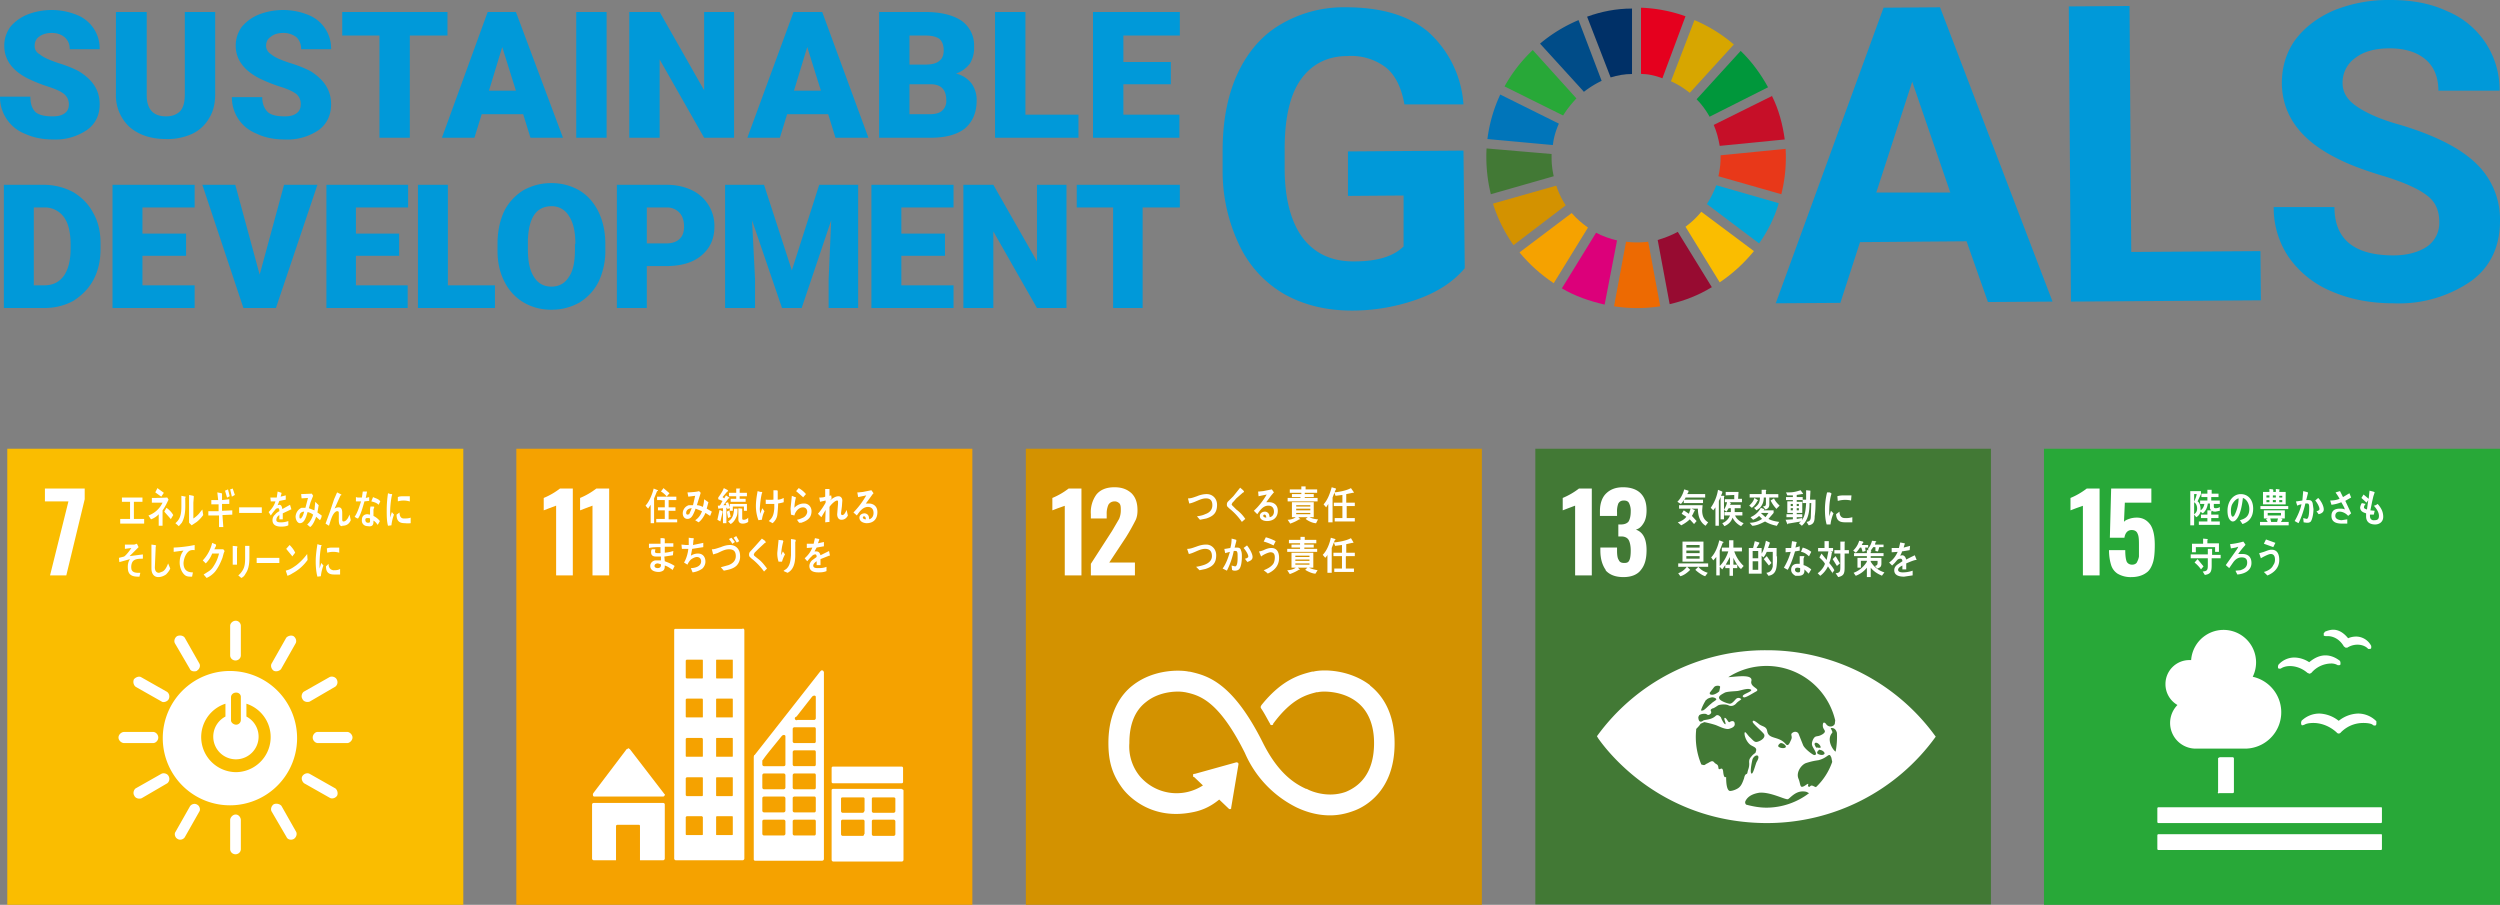
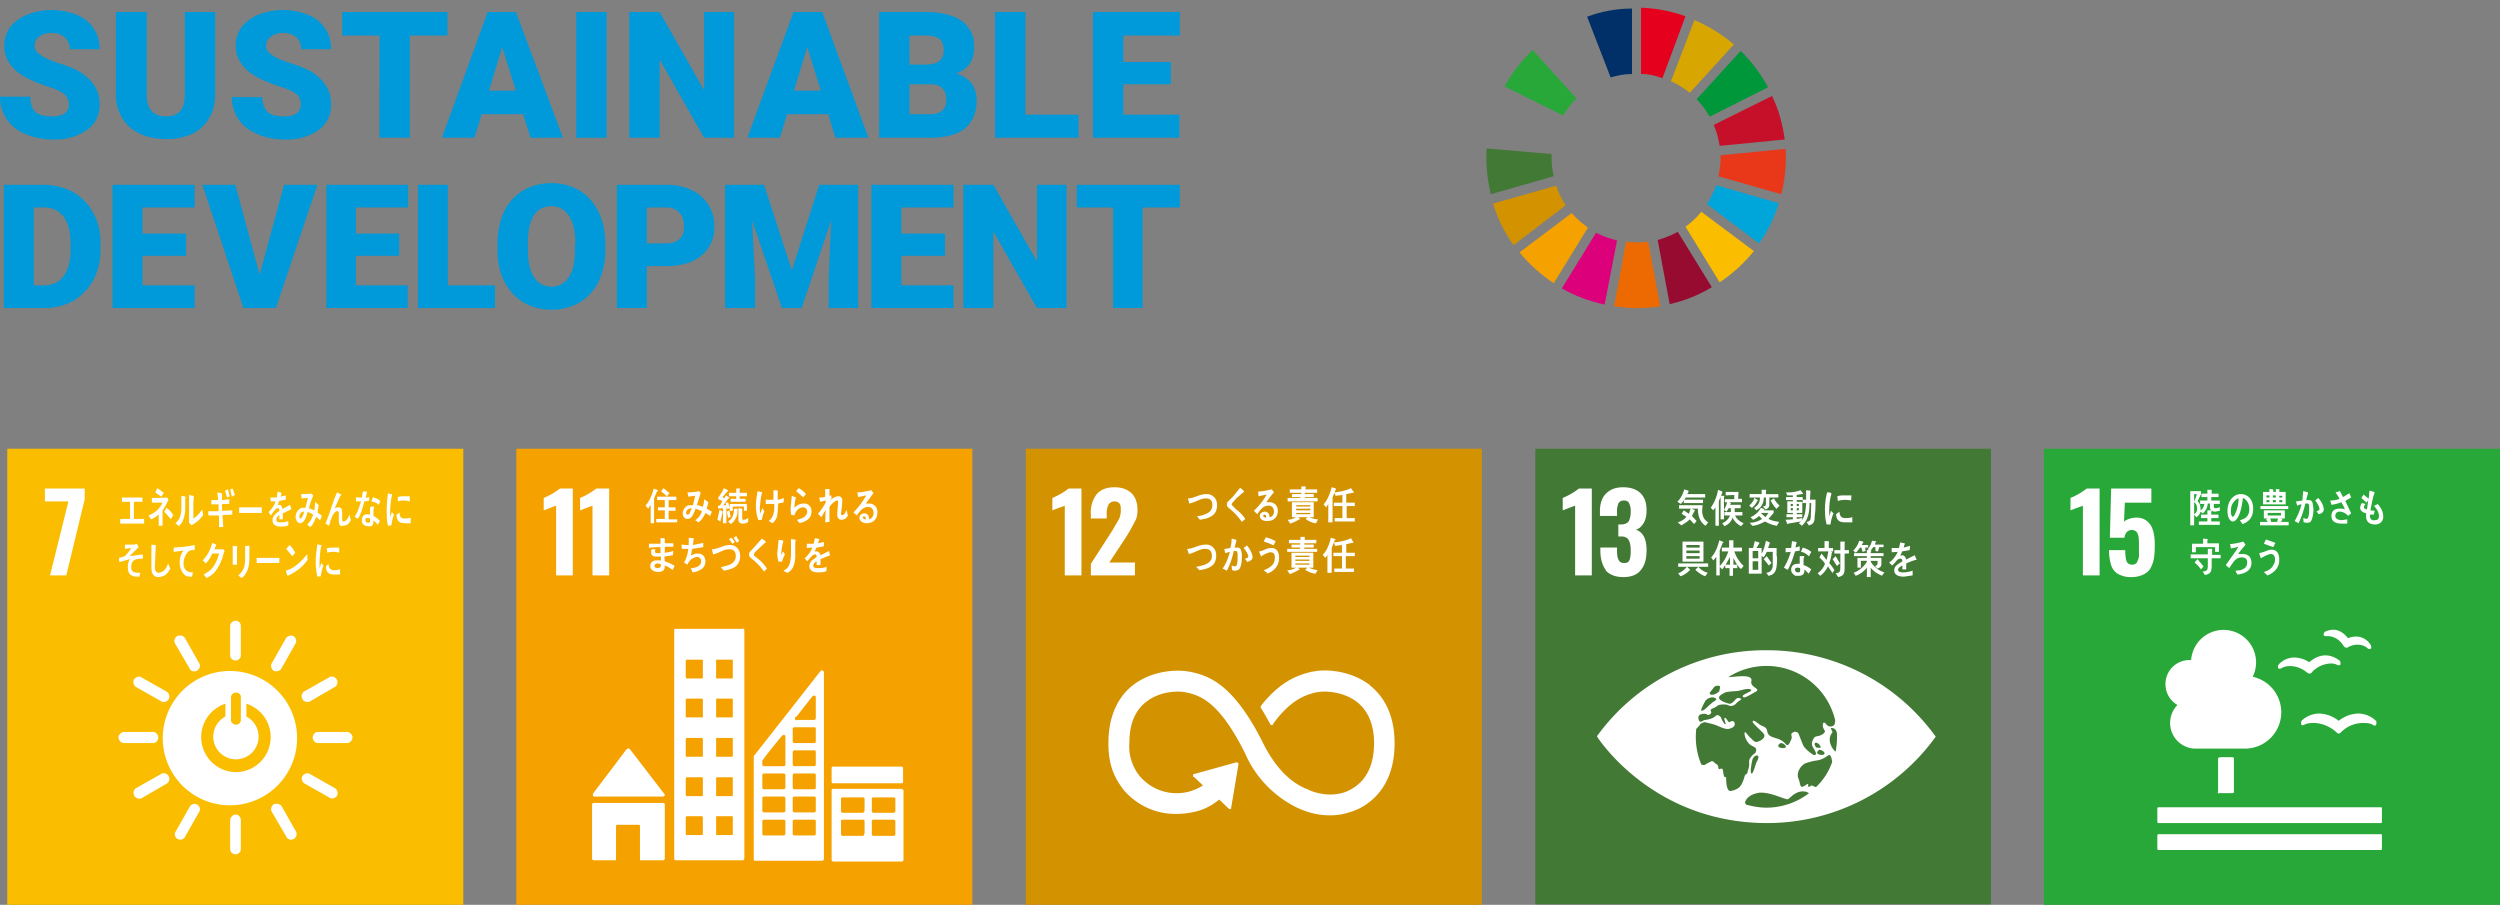
<svg xmlns="http://www.w3.org/2000/svg" viewBox="0 0 584.4 211.5">
  <rect x="0" y="0" width="584.4" height="211.5" fill="#808080" stroke="none" />
-   <path d="M342.4 62.7c-2.6 3.1-6.2 5.5-10.9 7.2a45.4 45.4 0 0 1-15.5 2.7c-6 0-11.2-1.3-15.7-3.8a26 26 0 0 1-10.5-11.3 40 40 0 0 1-4-17.5v-4.7c0-6.9 1.1-12.8 3.4-17.9 2.3-5 5.6-9 10-11.6a29 29 0 0 1 15.3-4.1c8.2 0 14.6 1.8 19.3 5.7a25 25 0 0 1 8.3 17h-13.8c-.7-3.9-2.1-6.8-4.3-8.6a13.4 13.4 0 0 0-9-2.7c-4.8 0-8.5 2-11 5.6-2.5 3.6-3.7 9-3.7 16.2v4.4c0 7.2 1.5 12.7 4.3 16.4 2.8 3.6 6.8 5.5 12.1 5.4 5.3 0 9.1-1.2 11.4-3.5V45.7l-13 .1V35.4l27-.2.3 27.5ZM459.8 56.4l-25 .2-4.6 14.2-15.1.1 25.2-69.1 13.2-.1 26.3 68.8-15.1.1-5-14.2ZM438.6 45h17.3L447 19.1 438.6 45ZM498.2 58.9l30.2-.2.1 11.5-44.4.3-.5-69 14.2-.1.4 57.5zM570.2 51.8c0-2.7-1-4.8-3-6.2-1.8-1.4-5.2-3-10.2-4.5-5-1.5-8.8-3-11.7-4.6-7.9-4.2-11.8-9.9-11.9-17 0-3.8 1-7.1 3-10 2.2-3 5.2-5.3 9-7A34 34 0 0 1 558.8 0c5 0 9.4.8 13.2 2.6a19.8 19.8 0 0 1 12.3 18.6H570c0-3.1-1-5.6-3-7.3-2-1.7-4.8-2.6-8.4-2.6-3.5 0-6.2.8-8.1 2.3a7 7 0 0 0-2.9 5.8c0 2.3 1.2 4.1 3.5 5.6 2.2 1.5 5.6 3 10 4.2 8 2.4 14 5.4 17.7 9a18 18 0 0 1 5.6 13.4c0 6-2.2 10.7-6.6 14a29.7 29.7 0 0 1-18.3 5.3c-5.3 0-10.1-.9-14.5-2.8a23 23 0 0 1-10-8 20.5 20.5 0 0 1-3.5-11.7h14.2c0 7.6 4.7 11.3 13.8 11.3 3.3 0 6-.8 7.9-2.1a6.7 6.7 0 0 0 2.8-5.8" style="fill:#0099d9" />
  <path d="M365.4 27c.9-1.5 2-2.8 3.1-4l-10.2-11.3a35.3 35.3 0 0 0-6.6 8.5l13.7 6.8Z" style="fill:#28a838" />
  <path d="M390.6 19c1.6.7 3 1.6 4.4 2.7l10.3-11.3a35.1 35.1 0 0 0-9.2-5.7L390.6 19Z" style="fill:#d7a600" />
  <path d="m414.3 22.4-13.7 6.8c.7 1.6 1.1 3.2 1.4 4.9l15.2-1.5c-.5-3.6-1.4-7-3-10.2" style="fill:#c60f28" />
  <path d="m399.6 27.3 13.7-6.9c-1.7-3.1-3.8-6-6.4-8.5l-10.3 11.3c1.2 1.2 2.2 2.6 3 4" style="fill:#00973b" />
  <path d="M362.7 37v-1l-15.2-1.3a36.7 36.7 0 0 0 1 10.7l14.7-4.2c-.3-1.3-.5-2.8-.5-4.2" style="fill:#427935" />
  <path d="M397.7 49.5A20 20 0 0 1 394 53l8 13c3-2 5.7-4.5 8-7.3l-12.3-9.2Z" style="fill:#fabd00" />
  <path d="M402.2 37c0 1.4-.2 2.8-.5 4.2l14.7 4.2a34.9 34.9 0 0 0 1-10.6l-15.2 1.5v.7" style="fill:#e83819" />
  <path d="M367.4 49.8 355.2 59c2.3 2.8 5 5.2 8 7.2l8-13c-1.4-1-2.7-2.1-3.8-3.4" style="fill:#f5a200" />
-   <path d="M363 33.9c.2-1.8.7-3.4 1.4-5l-13.7-6.8a34.8 34.8 0 0 0-3 10.4l15.2 1.4Z" style="fill:#0075ba" />
  <path d="m400.2 67.2-8-13c-1.5.8-3 1.4-4.7 1.9l2.8 15c3.5-.8 6.8-2.1 9.9-4" style="fill:#970b31" />
  <path d="M401.2 43.3c-.6 1.6-1.3 3-2.2 4.4l12.2 9.2c2-2.8 3.6-6 4.6-9.4l-14.6-4.2Z" style="fill:#00a6d9" />
  <path d="M385.3 56.5a20 20 0 0 1-5.2 0l-2.8 15.1a35.3 35.3 0 0 0 10.8 0l-2.8-15Z" style="fill:#ed6a02" />
  <path d="M383.7 17.3c1.7 0 3.3.4 4.9 1L394 3.8a34.8 34.8 0 0 0-10.4-2v15.4Z" style="fill:#e5001e" />
  <path d="M378 56.2c-1.7-.4-3.4-1-4.9-1.8l-8 13c3 1.8 6.5 3 10 3.8l2.9-15Z" style="fill:#dc007a" />
  <path d="M376.5 18.1c1.6-.5 3.3-.8 5-.8V2c-3.7 0-7.2.7-10.5 1.9l5.5 14.2Z" style="fill:#003067" />
  <path d="M366 48c-.9-1.4-1.7-3-2.2-4.6L349 47.6a35 35 0 0 0 4.8 9.7l12.2-9.3Z" style="fill:#d39200" />
-   <path d="M370.2 21.5c1.3-1 2.7-1.9 4.2-2.6L369 4.7a35 35 0 0 0-9 5.5l10.3 11.3Z" style="fill:#004c88" />
  <path d="M16.1 24.4c0-1-.4-1.8-1.1-2.4s-2-1.2-3.9-1.8a37 37 0 0 1-4.5-1.8C2.8 16.5 1 13.9 1 10.7c0-1.7.5-3.1 1.4-4.4 1-1.2 2.3-2.2 4-2.9a15.7 15.7 0 0 1 11.6.1 8.4 8.4 0 0 1 5.3 8h-7c0-1.2-.4-2.1-1.2-2.8-.7-.6-1.7-1-3-1-1.2 0-2.2.3-3 .9-.7.5-1 1.3-1 2.1s.3 1.5 1.2 2c.8.7 2.2 1.3 4.2 2 2 .6 3.7 1.3 5 2 3.2 2 4.8 4.4 4.8 7.7 0 2.5-1 4.6-3 6a13 13 0 0 1-7.9 2.2c-2.4 0-4.5-.4-6.5-1.3A9.2 9.2 0 0 1 0 22.6h7.1c0 1.7.4 2.8 1.2 3.6.8.7 2.2 1 4 1 1.2 0 2.1-.2 2.8-.7.7-.5 1-1.2 1-2.1M50.3 2.8V22c0 2.1-.4 4-1.4 5.6a9 9 0 0 1-4 3.7 14 14 0 0 1-6.1 1.2c-3.6 0-6.4-1-8.5-2.8a10 10 0 0 1-3.2-7.6V2.8h7.2v19.5c0 3.3 1.6 4.9 4.5 4.9 1.4 0 2.5-.4 3.3-1.2.8-.9 1.1-2.2 1.1-4V2.8h7.1ZM70.3 24.4a3 3 0 0 0-1-2.4c-.8-.6-2-1.2-4-1.8a37 37 0 0 1-4.5-1.8c-3.8-1.9-5.7-4.5-5.7-7.7 0-1.7.5-3.1 1.4-4.4 1-1.2 2.3-2.2 4-2.9a15.7 15.7 0 0 1 11.6.1 8.4 8.4 0 0 1 5.3 8h-7c0-1.2-.4-2.1-1.1-2.8-.8-.6-1.8-1-3-1-1.3 0-2.3.3-3 .9-.8.5-1.1 1.3-1.1 2.1s.4 1.5 1.2 2c.8.7 2.2 1.3 4.3 2 2 .6 3.7 1.3 5 2 3.1 2 4.7 4.4 4.7 7.7 0 2.5-1 4.6-2.9 6a13 13 0 0 1-8 2.2c-2.3 0-4.5-.4-6.4-1.3-2-.8-3.4-2-4.4-3.5a9.2 9.2 0 0 1-1.5-5.1h7.1c0 1.6.5 2.7 1.3 3.5.8.7 2.1 1 4 1 1.1 0 2-.2 2.7-.7.7-.5 1-1.2 1-2.1M104.6 8.3h-8.8v23.9h-7.1V8.3H80V2.8h24.6v5.5zM122.3 26.7h-9.7l-1.7 5.5h-7.6L114 2.8h6.6l11 29.4H124l-1.7-5.5Zm-8-5.5h6.3L117.4 11l-3.1 10.2ZM134.7 2.8h7.1v29.4h-7.1zM171.6 32.2h-7l-10.4-18.3v18.3h-7.1V2.8h7.1l10.4 18.3V2.8h7v29.4zM193.6 26.7H184l-1.7 5.5h-7.6l10.8-29.4h6.7L203 32.2h-7.7l-1.7-5.5Zm-8-5.5h6.3L188.7 11l-3.1 10.2ZM205.5 32.2V2.8h10.6c3.8 0 6.6.7 8.6 2a7 7 0 0 1 3 6.1 7 7 0 0 1-1 4c-.8 1-1.8 1.8-3.2 2.3 1.6.4 2.7 1.2 3.6 2.3a6.6 6.6 0 0 1 1.2 4c0 2.9-1 5-2.7 6.5-1.9 1.5-4.6 2.2-8.1 2.2h-12Zm7.1-17.1h3.7c1.5 0 2.7-.3 3.3-.9.7-.5 1-1.4 1-2.4 0-1.3-.4-2.2-1-2.7-.8-.6-2-.8-3.5-.8h-3.5V15Zm0 4.6v7h4.6c1.3 0 2.3-.2 3-.8a3 3 0 0 0 1-2.5c0-2.4-1.2-3.7-3.6-3.7h-5ZM239.7 26.8h12.4v5.4h-19.5V2.8h7.1v24zM273.7 19.7h-11.1v7.1h13.1v5.4h-20.2V2.8h20.3v5.5h-13.2v6.2h11.1v5.2zM.9 72V43.2h9.3c2.5 0 4.8.6 6.9 1.7 2 1.2 3.6 2.8 4.7 4.9 1.2 2.1 1.7 4.5 1.7 7v1.4c0 2.6-.5 5-1.6 7.1-1.1 2.1-2.7 3.7-4.7 5-2 1.1-4.3 1.7-6.8 1.7H.9Zm7-23.5v18.2h2.4c2 0 3.5-.7 4.6-2.2 1-1.4 1.6-3.5 1.6-6.3V57c0-2.8-.6-5-1.6-6.3a5.5 5.5 0 0 0-4.7-2.2H7.9ZM43.5 59.8H33.3v6.9h12.2V72H26.3V43.2h19.2v5.3H33.3v6.1h10.2v5.2zM60.7 64.2l5.7-21h7.8L64.5 72h-7.6l-9.6-28.8H55l5.7 21zM93.3 59.8H83.2v6.9h12.1V72h-19V43.2h19.1v5.3H83.2v6.1h10.1v5.2zM104.7 66.7h11V72h-18V43.2h7v23.5zM141.5 58.2a17 17 0 0 1-1.5 7.5c-1 2.1-2.6 3.8-4.5 5-2 1.1-4.1 1.7-6.6 1.7s-4.6-.6-6.5-1.7A11.6 11.6 0 0 1 118 66c-1.1-2.1-1.7-4.5-1.7-7.3V57c0-2.8.5-5.3 1.5-7.5 1-2.1 2.6-3.8 4.5-5 2-1.1 4.1-1.7 6.6-1.7 2.4 0 4.6.6 6.5 1.7s3.4 2.8 4.5 5c1 2.1 1.6 4.6 1.6 7.4v1.3Zm-7-1.2c0-2.9-.5-5-1.5-6.5a4.6 4.6 0 0 0-4-2.3c-3.6 0-5.4 2.6-5.6 7.9v2c0 3 .4 5 1.4 6.6.9 1.5 2.3 2.3 4.1 2.3 1.8 0 3.2-.8 4.1-2.3 1-1.4 1.4-3.6 1.4-6.4V57ZM151.2 62.2V72h-7V43.2h11.6c2.2 0 4.1.4 5.8 1.2A9.2 9.2 0 0 1 167 53c0 2.8-1 5-3 6.7-2 1.7-4.8 2.5-8.3 2.5h-4.5Zm0-5.3h4.6c1.3 0 2.4-.4 3-1 .8-.7 1.1-1.7 1.1-2.9 0-1.3-.3-2.4-1-3.2a3.9 3.9 0 0 0-3-1.3h-4.7V57ZM178.6 43.2l6.5 20 6.4-20h9.1V72h-6.9v-6.7l.6-13.8-6.9 20.5h-4.6l-7-20.5.7 13.8V72h-7V43.2h9.1zM220.9 59.8h-10.2v6.9h12.2V72h-19.2V43.2h19.2v5.3h-12.2v6.1h10.2v5.2zM249.3 72h-6.9l-10.2-17.9V72h-7V43.2h7l10.2 17.9V43.2h6.9V72zM275.8 48.5h-8.7V72h-6.9V48.5h-8.5v-5.3h24.1v5.3z" style="fill:#0099d9" />
  <path d="M120.7 104.9h106.6v106.6H120.7z" style="fill:#f5a200" />
  <path d="m130 118.2-1.6.6-1.3.5v-2.9a16.5 16.5 0 0 0 3.8-2.2h3v20.3H130v-16.3ZM138.5 118.2l-1.6.6-1.3.5v-2.9a16.6 16.6 0 0 0 3.8-2.2h3v20.3h-3.9v-16.3ZM139 186.2h16c.2 0 .4-.2.4-.4v-.2h-.1l-8-10.4-.1-.1-.3-.2-.2.1v.1h-.2l-7.8 10.3-.1.2v.2c0 .2.1.4.3.4M155 187.7h-16.2c-.2 0-.4.1-.4.4v12.6c0 .2.2.4.4.4h5.2v-8c0-.2.2-.3.4-.3h4.9c.2 0 .3.1.3.3v8h5.4c.2 0 .4-.2.4-.4v-12.6c0-.3-.2-.4-.4-.4M210.8 184.4h-16c-.2 0-.4.1-.4.3V201c0 .2.2.4.4.4h16c.2 0 .4-.2.4-.4v-16.2c0-.2-.2-.3-.4-.3m-8.8 10.5c0 .2-.1.4-.4.4H197a.4.4 0 0 1-.4-.4V192c0-.2.1-.4.4-.4h4.7c.3 0 .4.2.4.4v2.9Zm0-5.4c0 .2-.1.4-.4.4H197a.4.4 0 0 1-.4-.4v-2.9c0-.2.1-.3.4-.3h4.7c.3 0 .4.1.4.3v3Zm7.3 5.4c0 .2-.2.4-.4.4h-4.7a.4.4 0 0 1-.4-.4V192c0-.2.1-.4.4-.4h4.7c.2 0 .4.2.4.4v2.9Zm0-5.4c0 .2-.2.4-.4.4h-4.7a.4.4 0 0 1-.4-.4v-2.9c0-.2.1-.3.4-.3h4.7c.2 0 .4.1.4.3v3ZM173.6 147H158c-.2 0-.4 0-.4.3v53.4c0 .2.2.4.4.4h15.6c.2 0 .4-.2.4-.4v-53.4c0-.2-.2-.4-.4-.4m-9.3 48.1c0 .1 0 .2-.2.2h-3.6s-.2 0-.2-.2v-4l.2-.2h3.6l.2.2v4Zm0-9.1s0 .2-.2.2h-3.6l-.2-.2v-4l.2-.2h3.6c.1 0 .2 0 .2.2v4Zm0-9.2c0 .1 0 .2-.2.2h-3.6s-.2 0-.2-.2v-4l.2-.2h3.6l.2.2v4Zm0-9.2c0 .2 0 .2-.2.2h-3.6s-.2 0-.2-.2v-4l.2-.2h3.6c.1 0 .2.1.2.3v4Zm0-9.1c0 .1 0 .2-.2.2h-3.6l-.2-.2v-4l.2-.2h3.6c.1 0 .2 0 .2.2v4Zm7 36.6c0 .1 0 .2-.2.2h-3.5c-.2 0-.2 0-.2-.2v-4s0-.2.2-.2h3.5c.2 0 .2.1.2.2v4Zm0-9.1s0 .2-.2.2h-3.5c-.2 0-.2-.1-.2-.2v-4c0-.1 0-.2.2-.2h3.5c.2 0 .2 0 .2.2v4Zm0-9.2c0 .1 0 .2-.2.2h-3.5c-.2 0-.2 0-.2-.2v-4c0-.1 0-.2.2-.2h3.5c.2 0 .2.1.2.2v4Zm0-9.2c0 .2 0 .2-.2.2h-3.5c-.2 0-.2 0-.2-.2v-4s0-.2.2-.2h3.5c.2 0 .2.1.2.3v4Zm0-9.1c0 .1 0 .2-.2.2h-3.5c-.2 0-.2-.1-.2-.2v-4c0-.1 0-.2.2-.2h3.5c.2 0 .2 0 .2.2v4Z" style="fill:#fff" />
  <rect width="16.7" height="3.9" x="194.4" y="179.2" rx=".3" ry=".3" style="fill:#fff" />
  <path d="M192.5 157c0-.2-.2-.3-.4-.3a.4.4 0 0 0-.2.1l-.2.2-15.3 19.5h-.1l-.1.4v24c0 .1.1.3.3.3h15.7c.2 0 .4-.2.4-.4V157m-6.6 10.6.2-.1 3.6-4.6.2-.2.3-.1c.2 0 .4.1.4.3v5c0 .2-.2.4-.4.4h-3.9a.4.4 0 0 1-.4-.7m-2.4 27.3c0 .2-.2.4-.4.4h-4.6a.4.4 0 0 1-.4-.4v-3c0-.1.2-.3.4-.3h4.6c.2 0 .4.2.4.4v2.9Zm0-5.4c0 .2-.2.4-.4.4h-4.6a.4.4 0 0 1-.4-.4v-3c0-.1.2-.3.4-.3h4.6c.2 0 .4.2.4.4v2.9Zm0-5.4c0 .2-.2.4-.4.4h-4.6a.4.4 0 0 1-.4-.4v-2.9c0-.2.2-.4.4-.4h4.6c.2 0 .4.2.4.4v3Zm0-11.8v6.4c0 .2-.1.4-.4.4h-4.6a.4.4 0 0 1-.4-.4v-1h.1c.6-1 3.3-4.2 4.4-5.6l.2-.2.3-.1c.2 0 .4.1.4.3v.2Zm7.1 22.6c0 .2-.1.4-.3.4h-4.7a.4.4 0 0 1-.4-.4v-3c0-.1.2-.3.4-.3h4.7c.2 0 .3.2.3.4v2.9Zm0-5.4c0 .2-.1.4-.3.4h-4.7a.4.4 0 0 1-.4-.4v-3c0-.1.2-.3.4-.3h4.7c.2 0 .3.2.3.4v2.9Zm0-5.4c0 .2-.1.4-.3.4h-4.7a.4.4 0 0 1-.4-.4v-2.9c0-.2.2-.4.4-.4h4.7c.2 0 .3.2.3.4v3Zm0-5.4c0 .2-.1.4-.3.4h-4.7a.4.4 0 0 1-.4-.4v-2.9c0-.2.2-.4.4-.4h4.7c.2 0 .3.2.3.4v3Zm0-5.4c0 .2-.1.4-.3.4h-4.7a.4.4 0 0 1-.4-.4v-2.9c0-.2.2-.4.4-.4h4.7c.2 0 .3.2.3.4v3ZM153.6 114.8l-.7 1.7v5.8h-.8V118l-.6.9-.6-.7c.9-1 1.6-2.7 1.9-4l1 .4c0 .2 0 .2-.2.2m-.2 7.3v-.8h2v-2h-1.6v-.7h1.6v-1.7h-1.8v-.8h4.5v.8h-1.8v1.7h1.6v.8h-1.6v2h2v.7h-4.9Zm2.5-6c-.4-.5-1-1-1.4-1.2l.6-.8.7.6.7.6-.6.7ZM166 120.6l-1.1-.7c-.3.8-1 1.8-1.6 2.2l-.8-.5c.7-.4 1.3-1.2 1.6-2.1l-1.5-.6a9 9 0 0 1-.4 1c-.3.7-.7 1.4-1.5 1.4-.7 0-1.1-.6-1.1-1.3a2 2 0 0 1 1.4-1.9h1l.5-2.2-1.6.2-.2-1c.6 0 2.2-.1 2.7-.3l.4.4-.5 1.6-.4 1.3c.5 0 1 .2 1.4.4a8 8 0 0 0 .3-1.8l1 .7-.4 1.5 1.2.7-.4 1m-5.6-.7c0 .2.1.4.3.4l.4-.1.6-1.4c-.5 0-1.3.3-1.3 1.1M168.9 119.8l-.5 2.1-.7-.4.5-2.3.7.3V119.8m5-.4v-1h-2.6v1h-.7v-.6l-.6.2v-.3h-.2v3.6h-.8v-3.5l-1.1.1-.1-.7h.4l.2-.2.5-.9-1-.4v-.4c.5-.7 1-1.4 1.3-2.2l.8.4.2.2c0 .2-.1.2-.2.2l-1.1 1.3.4.3.4-.7.8.5c0 .2 0 .2-.2.2l-1.2 1.6h.7l-.2-.5.6-.2.4 1.2v-.8h4v1.6h-.8Zm-3.7 1.7-.3-1.5.6-.3.3 1.5-.6.3Zm2.2-2c0 .6 0 1.1-.2 1.6-.3.7-.7 1.4-1.4 1.8l-.6-.6c1.1-.7 1.3-1.6 1.4-3h.8v.2m.5-3.1v.6h1.4v.7h-3.5v-.7h1.3v-.6h-1.7v-.8h1.7v-1h.8l.2.1-.2.1v.8h1.7v.8H173Zm2 6c-.4.3-.9.4-1.3.4-.6 0-1-.3-1-1v-2.6l.9.1v2.1c0 .4 0 .5.4.5.3 0 .8-.2 1-.5v1ZM178 121.5l-.7.1c-.4-1-.6-2.2-.6-3.3 0-1.2.2-2.4.4-3.5l.7.2h.3l.1.2-.1.1c-.3 1.2-.4 2.4-.5 3.7l.1 1.1.5-1.3.5.7c-.3.6-.5 1.3-.6 2m3.8-3.8a26.5 26.5 0 0 1-.2 2.7c-.1.7-.5 1.4-1.1 1.9l-.9-.5c1-.8 1.2-1.7 1.3-3v-1H179v-1a9.8 9.8 0 0 0 1.8 0v-2.2h.7l.3.1v2.1c.5 0 1-.2 1.4-.4v1a8 8 0 0 1-1.4.3M187.3 122.2h-.5a29.5 29.5 0 0 0-.5-.7 5 5 0 0 0 1.2-.4c.6-.2 1.1-.7 1.2-1.4 0-.7-.4-1.1-1-1.1-1 0-1.8 1-2 1.9l-.8-.2-.1-1.4.3-3 1 .4-.1.2a11 11 0 0 0-.3 2.2 3 3 0 0 1 2.3-1c.9 0 1.7.7 1.7 1.8 0 1.7-1.2 2.3-2.4 2.7m.4-6-1.6-1.4.6-.7c.6.3 1.3.9 1.7 1.4l-.7.8M196.7 121.5c-.7 0-1-.6-1-1.3l.2-2.5v-.3c0-.2 0-.4-.2-.4-.5 0-1.5 1-1.8 1.5v3.5l-1 .1.1-2.9-1 1.7-.8-.8c.7-.8 1.3-1.7 1.8-2.6v-.5l-1.3.3-.2-1c.5 0 1 0 1.4-.2v-1.8h1v1.6l.4-.1.1.7-.4.5c.6-.5 1.3-1 2-1 .6 0 .9.5.9 1l-.1 1.4-.2 1.5c0 .2 0 .5.3.5.5 0 .8-.8 1-1.2l.3 1.3c-.3.6-.8 1-1.5 1M202.6 122.3c-.6 0-1.7-.3-1.7-1.3 0-.7.7-1 1.2-1 .4 0 .9.3 1 .8l.1.6c.6-.2 1-.7 1-1.5 0-1-.6-1.4-1.3-1.4-1.2 0-2 1.1-2.6 2a75 75 0 0 0-.8-.7 20 20 0 0 0 3-4l-1.9.4-.2-1.1h.3l1-.1 1.5-.3.5-.1.5.7-.2.2-.5.7-1.1 1.5h.7c1 0 2 .6 2 2 0 1.9-1.2 2.6-2.5 2.6m-.6-1.6c-.2 0-.3.1-.3.3 0 .3.5.4.7.4 0-.3-.1-.7-.4-.7M157.2 133.2c-.6-.4-1.1-.8-1.8-1 0 .4 0 .9-.4 1.2a2 2 0 0 1-1 .3c-.9 0-2-.3-2-1.4 0-.8.7-1.3 1.3-1.3h1.2v-.9h-.9c-.6 0-1.4 0-1.4-1 0-.2 0-.5.2-.7h.8l-.1.6c0 .2.3.3.5.3h.8v-1.4c-1 0-1.8 0-2.7.2v-1h2.7v-1.3h.6l.4.1v1.1h2v.8h-2v1.4a9 9 0 0 0 2-.4l-.1 1-2 .3.1 1.1c.8.3 1.6.6 2.3 1.1l-.5 1m-2.7-1.4-.7-.2c-.3 0-.8.1-.8.6 0 .4.5.5.7.5.5 0 .8-.2.8-.7v-.2M164.2 132.9c-.7.5-1.5.8-2.3.9l-.4-1c.8 0 2.4-.3 2.4-1.6 0-.7-.5-1-1-1-.4 0-1 .3-1.4.6-.3.3-.6.7-.8 1.2l-.8-.5c.5-.8.9-2.1 1-3.2h-1.5l-.1-1 1.1.1h.6v-1.7l.8.1h.3l.1.2-.1.2-.1 1.2 2.4-.5v1l-2.6.4-.3 1.6a3 3 0 0 1 1.7-.5c1 0 1.7.7 1.7 1.9 0 .6-.3 1.2-.7 1.6M172.2 132.2c-.8.8-2 1-3 1.2l-.7-.8 1.8-.5c.8-.3 1.7-.9 1.7-2.1 0-1.2-.6-1.6-1.6-1.6s-1.8.5-2.7.9l-1 .3-.3-1.2h.1c.6 0 1.3-.3 2-.5.7-.3 1.4-.5 2.2-.5 1.3 0 2.3 1 2.3 2.5a3 3 0 0 1-.8 2.3m-1-5c-.2-.5-.5-.8-.8-1.2l.6-.3.8 1-.6.4Zm1-.4-.7-1.1.6-.4.7 1.2-.5.3ZM178.6 133.6a14.7 14.7 0 0 0-3-3.1l-.4-.4a.8.8 0 0 1-.1-.4c0-.4.1-.6.3-.8l1.1-1.2 1.6-1.8.7.5.2.3c0 .2-.1.2-.2.2l-1.5 1.4-.6.6-.3.3-.2.4.1.3 1 .8c.8.6 1.4 1.4 2 2.2l-.7.7M182.8 131.3h-.8a6 6 0 0 1-.3-2.1l.3-3 .8.1h.2l.1.2v.1a12.7 12.7 0 0 0-.5 3.2l.4-.9.5.7a8 8 0 0 0-.7 1.7m3.1-4.7v3.2c0 1.8-.4 3.4-1.8 4.1l-.9-.4v-.1l.6-.4c.9-.8 1-2 1.1-3.2V126l.7.1.4.1V126.6M194 129.9h-.2l-2 .8v1.4h-.9v-.9c-.5.3-.8.7-.8 1 0 .4.3.6 1 .6s1.4 0 2.1-.3v1c-.7.3-1.4.3-1.9.3-1.4 0-2.1-.5-2.1-1.5 0-.4.2-.9.6-1.3l1.1-.8c0-.4-.1-.6-.3-.6a1 1 0 0 0-.8.4 7 7 0 0 0-.6.6l-.5.6-.6-.7c.8-.7 1.4-1.5 1.8-2.5l-1.3.1v-1h1.6l.3-1.3 1 .2v.2l-.3.8 1.4-.3v1l-1.7.3-.5.9h.4c.5 0 .8.2 1 .9l2-1 .2 1v.1" style="fill:#fff" />
  <path d="M239.8 104.9h106.6v106.6H239.8z" style="fill:#d39200" />
  <path d="m249 118.2-1.7.6-1.3.5v-2.9a16.5 16.5 0 0 0 3.8-2.2h3v20.3h-3.9v-16.3ZM255 131.8l4.9-7.6.3-.5 1.4-2.4a5 5 0 0 0 .4-2c0-.7 0-1.2-.3-1.6-.3-.3-.7-.5-1.1-.5-.7 0-1.2.3-1.5.8a5 5 0 0 0-.4 2.2v1H255v-1a7 7 0 0 1 1.3-4.6c.9-1.1 2.3-1.7 4.2-1.7 1.8 0 3 .5 4 1.4 1 1 1.4 2.3 1.4 4 0 .8-.1 1.5-.4 2.2a49.8 49.8 0 0 1-2.3 4.1l-3.9 5.9h6v3H255v-2.7ZM320.3 160.2c-4.8-3.7-11-3.8-13.3-3.2h-.3c-2.7.7-6.9 1.7-11.8 7.8v.1h-.1l-.1.3v.2l.1.2c.7 1 1.4 2.4 2.1 3.6 0 .2.2.3.4.3l.3-.1v-.2c4.4-6 7.9-6.8 10.2-7.4h.3c1.2-.3 5.8-.3 9.1 2.3 2.6 2 4 5.3 4 9.6 0 7.4-3.7 10.2-6.6 11.4-4.7 1.7-9.1-.6-9.1-.7h-.2c-2.6-1.2-6.4-3.5-10-10.6-7.2-14.5-13.2-15.9-17.2-16.8h-.2c-1.8-.4-8.1-.7-13.1 3.2-2.6 2-5.7 6.1-5.7 13.5 0 4.5 1 7.5 3.3 10.6.6.8 5.9 7.6 16.2 5.6 1.7-.3 4-1 6.4-3l2.2 2.1c.2.2.4.2.6 0v-.2l1.7-10.1v-.2l-.1-.2-.3-.1h-.1l-9.7 2.7h-.2l-.2.1v.6h.2l2.1 2a11.3 11.3 0 0 1-14.8-2.2 11 11 0 0 1-2.4-7.7c0-4.4 1.3-7.6 3.9-9.6 3.2-2.6 7.6-2.6 9-2.3h.1c3.3.7 7.8 1.8 14 14.2a25.5 25.5 0 0 0 12.2 12.8c.7.3 3.7 1.8 7.7 1.8 1.7 0 3.5-.3 5.4-1 2.9-1 9.7-4.8 9.7-15.8 0-7.5-3.1-11.5-5.8-13.6M282 121.2l-1.5.3-.7-.8c.6-.1 1.3-.2 1.9-.5.9-.3 1.7-.9 1.7-2.1 0-1.2-.6-1.6-1.5-1.6-1.3 0-2.6 1-3.9 1.2l-.3-1.2h.1c.7 0 1.4-.3 2-.5.7-.3 1.5-.5 2.3-.5 1.3 0 2.4 1 2.4 2.5 0 2-1 2.7-2.5 3.2M290.3 122a15 15 0 0 0-3-3.2l-.4-.4a.8.8 0 0 1-.1-.5c0-.3.1-.5.3-.7l1.2-1.2 1.6-2 .7.6.2.3c0 .2-.1.2-.2.2l-1.6 1.4-.6.7-.3.3-.2.4.1.2 1 1c.8.6 1.5 1.3 2.1 2.2l-.8.7M296.2 121.8c-.6 0-1.7-.2-1.7-1.2 0-.7.7-1 1.2-1 .4 0 .9.3 1 .8l.1.5c.6-.1 1-.6 1-1.3 0-1-.6-1.4-1.3-1.4-1.2 0-1.9 1-2.6 2l-.8-.8c1.2-1.1 2.2-2.4 3-3.8l-1.9.4-.1-1.1h.2l1-.1 1.5-.3.5-.1.5.7-.2.2-.5.6-1.1 1.5h.7c1 0 2 .6 2 2 0 1.7-1.2 2.4-2.5 2.4m-.6-1.5c-.2 0-.3.1-.3.3 0 .3.5.4.7.4 0-.3-.1-.7-.4-.7M307.6 122.3c-.7 0-1.8-.5-2.4-1l.5-.4h-2.2l.5.5H303.7c-.6.4-1.5.8-2.1 1l-.6-.9c.6 0 1.4-.2 1.9-.6h-.9v-3.5h5.1v3.5h-1c.5.3 1.5.5 2 .5l-.5 1Zm-6.6-5.1v-.8h3v-.2H302v-.7h2.2v-.3h-2.7v-.8h2.7v-.7h1v.7h2.7v.8H305v.3h2.1v.7H305v.2h3v.8h-7Zm5.2.9H303v.3h3.3v-.3Zm0 .8H303v.4h3.3v-.4Zm0 1H303v.3h3.3v-.3ZM312.2 114.5l-.7 1.8v5.8h-1v-4.3l-.5.8-.6-.7c1-1.1 1.5-2.6 1.9-4l1 .3v.2l-.1.1m2.6 3.8v2.8h1.9v.8H312v-.8h1.8v-2.8h-2v-.8h2v-1.8l-1.6.2-.3-.8c1.1-.1 2.8-.4 3.9-1l.7 1-.1.1h-.2l-1.5.3v2h2v.8h-2ZM281.8 133l-1.4.3-.8-.8a11 11 0 0 0 2-.5c.8-.3 1.7-.9 1.7-2 0-1.3-.7-1.7-1.6-1.7-1.3 0-2.6 1-3.8 1.2l-.4-1.2h.1c.7 0 1.4-.3 2-.5.8-.3 1.5-.5 2.4-.5 1.2 0 2.3 1 2.3 2.5 0 2-1 2.7-2.5 3.2M289.6 133.1c-.2.2-.6.3-.9.3-.2 0-.5 0-.7-.2l-.1-1 .8.2c.7 0 .6-2 .6-2.6 0-.3 0-1-.4-1a2 2 0 0 0-.5 0 18 18 0 0 1-1.6 4.6l-1-.5c.8-1.1 1.3-2.5 1.7-3.9l-1.1.3a28.9 28.9 0 0 1-.2-1h.2l1.2-.2c.2-.7.3-1.4.3-2.2l.8.2.3.1V126.5l-.4 1.5h.5c.5 0 .9.1 1 .7.2.4.2 1 .2 1.4 0 .8-.1 2.5-.7 3m2-1.7-.6-.8c.2 0 .8-.2.8-.5 0-.6-.8-1.7-1.1-2l.8-.6c.5.6 1.3 1.9 1.3 2.7 0 .8-.8 1-1.3 1.2M296.3 134l-.9-.7c.8-.3 1.8-.8 2.3-1.6.2-.4.3-.9.3-1.4 0-.8-.3-1.2-1-1.2-.5 0-1.8.6-2.2 1l-.5-1.2h.1a5 5 0 0 0 1-.3c.6-.3 1.2-.5 1.8-.5 1.3 0 1.8 1 1.8 2.3 0 2-1.3 3.1-2.7 3.7m1.4-6.6c-.8-.4-1.5-.7-2.3-.9l.5-1c.8.2 1.5.5 2.3.9l-.5 1M307.5 134.1c-.7 0-1.8-.5-2.4-.9l.5-.5h-2.2l.5.5H303.6c-.6.4-1.5.8-2.1 1l-.6-.9c.6 0 1.5-.2 2-.6h-1v-3.5h5.1v3.5h-1c.5.3 1.5.5 2 .6l-.5.8Zm-6.6-5.1v-.7h3v-.3h-2v-.7h2v-.3h-2.6v-.8h2.7v-.7h1v.7h2.7v.8h-2.8v.3h2.2v.7h-2.2v.3h3v.7h-7Zm5.2.9h-3.3v.3h3.3v-.3Zm0 .9h-3.3v.3h3.3v-.3Zm0 .9h-3.3v.3h3.3v-.3ZM312 126.3l-.7 1.8v5.8h-1v-4.3c0 .3-.3.5-.5.8l-.6-.7c1-1 1.6-2.6 1.9-4l1 .3.1.2-.2.1m2.6 3.8v2.8h1.9v.8h-4.6v-.8h1.8V130h-2v-.8h2v-1.8l-1.6.2-.3-.8c1.2-.1 2.9-.4 4-1l.6 1-.1.1h-.2l-1.4.3v2h2v.8h-2Z" style="fill:#fff" />
  <path d="M358.9 105h106.5v106.5H358.9z" style="fill:#427935" transform="rotate(-90 412.1 158.2)" />
  <path d="m368.2 118.2-1.6.6-1.3.5v-2.9a16.7 16.7 0 0 0 3.8-2.2h3v20.3h-3.9v-16.3ZM375.4 133.3c-.8-1.1-1.3-2.6-1.3-4.6v-.7h3.9v.7c0 1 .1 1.8.4 2.2.2.5.6.7 1.3.7s1-.2 1.2-.7c.2-.4.3-1.2.3-2.2 0-1.1-.2-2-.5-2.5s-.9-.8-1.7-.8h-.7v-2.8h.6c.9 0 1.5-.3 1.8-.7.3-.5.5-1.3.5-2.3a4 4 0 0 0-.4-2c-.2-.4-.6-.6-1.2-.6s-1 .2-1.3.7a5 5 0 0 0-.3 2v.9H374v-1.1c0-1.8.5-3.2 1.4-4.1 1-1 2.3-1.5 4-1.5 1.8 0 3.2.5 4.1 1.4 1 1 1.4 2.3 1.4 4 0 1.2-.2 2.2-.7 3-.5.8-1 1.3-1.8 1.5 1.7.6 2.5 2.2 2.5 4.8 0 2-.4 3.5-1.3 4.6-.8 1.1-2.2 1.7-4.1 1.7-2 0-3.3-.6-4.2-1.6M452.2 171.8a48.6 48.6 0 0 0-39.3-19.8 48.6 48.6 0 0 0-39.6 20.1l.3.5c2.8 4 15.5 19.7 39.3 19.8a48.6 48.6 0 0 0 39.6-20.2l-.3-.4m-52.5-9.9 1-1.3c.2-.2.5-.3.8-.3.2 0 .6 0 .6.3l-.2 1c-.4.4-1.3.9-1.8.8-.4 0-.5-.3-.4-.5m-.9 1.7h.1c.3-.4.9-.5 1.3-.6.4 0 1 .2 1 .5 0 .2-1 .7-1.2 1-.6.4-1.5 1.5-2 1.6h-.4c.3-.9.7-1.7 1.2-2.5m8.9 18.3c-.4 1.2-.7 1.7-1 2-.4.5-1.6 1-2.3 1-.8-.1-.9-2.1-.9-3.2 0-.3-.5.7-.7-1.4-.2-1.4-1 .1-1.1-.8-.1-1-.5-.7-1-1.3-.5-.6-1 0-1.7.3-.6.3-.4.5-1.3.2a16.5 16.5 0 0 1-1.2-8.1v-.2c1-1 1-1.2 1-1.2l.9-.4s1.5.3 2.7.7c1 .4 2.5 1.2 3.3.8.7-.2 1.2-.6 1.1-1.1 0-.7-.6-.8-1.2-.4-.3.2-.7-1-1.1-1-.4.1.4 1.4.1 1.5-.3 0-1-1.4-1-1.6-.2-.2-.7-.8-1.2-.4-1 1-2.5.9-2.9 1.1-1 .8-1.2-.2-1.2-.8l.2-.4c.3-.3 1.4-.5 1.8-.2.4.3.7 0 .9-.2.2-.2.1-.5 0-.7-.1-.2.2-.4.4-.5.3 0 1-.5 1.3-.7.3-.2 1.8-.4 2.5 0 .7.3 1.3 0 1.7-.4.4-.5 1-.8 1.2-1 .2 0-.6-.8-1.3 0-.7.8-1 1-1.4 1-.3 0-2.2-.6-2.4-1.2-.3-.6.6-1 1.3-1.4.7-.3 2.6-.3 3.1-.4 1-.2 2.3-.7 3-.3.6.5-2.8 1.2-1.7 1.8.4.2 2.2-1 2.8-1.3 1.4-.7-1.4-1-1-2.5.4-1.7-3.5-1-5.4-.9a16.5 16.5 0 0 1 25 10.1l-.1.8c-.2.6-1.3 1-2 .1-.1-.2-.8-.9-.8.3 0 1.1 1.1 1.2 0 2-1 .6-1.2.4-1.7.6-.5.2-1 1.4-.8 2 .1.6 1.6 2.3.5 2.3-.3 0-2.2-1.4-2.6-2.3l-1-2.5c-.2-.7-1-.8-1.5-.4-.6.4.1.8-.3 1.6-.4.9-.7 1.7-1.3 1-1.6-1.9-4-1-4.3-3-.2-1.2-1.2-1-2-1.7-.8-.6-1.3-1-1.4-.5-.1.4 2.5 2.5 2.7 3 .3.8-.8 1.5-1.6 1.7-.7.2-1-.4-1.9-1.2-.7-.8-1-1.4-1.1-.8 0 1 .7 2.3 1.5 2.8.7.4 1.4.6 1.2 1.3-.2.7 0 .3-.8 1-.7.8-.9 1-.8 2 0 1-.2 1.1-.4 2-.1.8-.5 0-.8 1.4m17.7-6.6c.6 0 1.4.7 1 1-.3.3-1 .2-1.5-.1-.4-.4.3-.9.5-1m-.7-.4c-.2 0-.3-.3-.5-.7-.1-.4.2-.6.6-.4.3.1.8.6.8 1 0 .2-.7.1-.9 0m-7.3 0c-.3.3-1.2.2-1.6-.1-.4-.3.3-.9.5-.9.6 0 1.4.7 1.1 1m-6.7 3.3c-.3.4-.9 3.2-1.3 2.8-.4-.3.2-3.2.3-3.4.6-1.2 2-1.1 1 .6m2.2 10.8c-1.6 0-3.2-.3-4.7-.7a.7.7 0 0 1-.2-.8c.6-1.3 2-1.8 3.3-2 2.7-.2 6.2 1.8 6.7 1.5.6-.4 1.7-1.8 3.4-1.8 1.1 0 1.1.3 1.5.4a16.5 16.5 0 0 1-10 3.4m11.6-4.8a3 3 0 0 1-.5-.2c-.9-.5-.8.3-1.2.1-.5-.2.5-1.2-.8-.3-1.4.9-1-.2-1.6-1.6-.6-1.5.7-3.2 1.7-3.6 1.5-.5 2.4-.6 3-.7 2-.5 2.4-1.7 2.8-1l.2.4.2 1c-.8 2.3-2.1 4.3-3.8 5.9m4.6-8.3c-.5-.2-2.3-2.7-.8-4.4.2-.3-.5-1.1-.3-1.1.8-.1 1.2.4 1.4 1.1a19 19 0 0 1-.3 4.4M394 116.3c0 .2-.2.4-.3.5h4.4v.8h-4.5v-.7c-.2.3-.4.7-.7.9l-.8-.5c.8-.8 1.3-1.8 1.6-2.9l1 .3V115l-.3.5h4.2v.8H394Zm4.7 6.6c-1.3-.8-1.8-2.3-1.8-4h-1.5l.7.3.1.2-.2.2a6 6 0 0 1-.5 1l1.1 1.2-.6.7-1-1.1c-.6.6-1.4 1.1-2 1.4l-.8-.7c.7-.2 1.6-.7 2-1.3l-1.1-.7.5-.8 1.2.8.4-1.2h-2.7v-.8h5.5l-.1 1.2c0 1.3.4 2.2 1.4 2.8l-.6.8ZM403 116.2v5.2h-.8v-5.2l-.4.9v5.8h-.8v-4.3l-.5.7-.6-.6a9.9 9.9 0 0 0 1.7-4.2l1 .4V115.2l-.3.7h.7l.1.2-.1.1m4 6.8a4.4 4.4 0 0 1-2-2c-.3 1-1 1.6-1.9 2l-.5-.7c.8-.3 1.5-1 1.8-1.8h-1.3v-.8h1.5V118.8h-.5l-.5.8-.6-.4c.3-.6.6-1.1.7-1.8h-.5v-.7h2.2v-1l-2 .1v-.8h3l-.1 1.6h.9v.8h-2.9l.3.2v.1l-.2.3h2.5v.8h-1.4v.9h1.8v.8h-1.7c.3.8 1.2 1.5 2 1.8l-.6.7ZM410.8 117.1c-.3.6-.8 1.3-1.3 1.6l-.6-.5c.5-.5 1-1 1.2-1.8l.8.5v.2m4.4 5.8a8 8 0 0 1-2.7-1c-1 .5-2 1-3 1l-.6-.7c1 0 2-.3 2.9-.9l-.7-.7c-.4.4-.9.7-1.4.9l-.6-.6c1-.4 2-1.3 2.4-2.2l.8.3v.2l-.2.1h2.4v.6l-1.2 1.4c.7.4 1.7.6 2.5.7l-.6 1Zm-1.7-6.6v1.6c0 .7-.3 1-.9 1.2l-.6-.7c.5-.1.7-.1.7-.7v-1.4h-.5c0 1-.3 1.8-1 2.5l-.7.5-.6-.6c.2 0 .4-.2.6-.4.6-.5.8-1.2.8-2H409v-.8h2.8v-1h1l.1.1-.1.2v.7h2.9v.8h-2.2Zm-1.9 3.7 1 .9.7-1h-1.7Zm3.6-1a8 8 0 0 1-1.4-2l.8-.5c.3.7.8 1.2 1.3 1.7l-.7.7ZM424.2 120.7c0 1.3-.3 1.9-1.4 2.1l-.5-.8c.7-.1 1-.4 1-1.3l.1-3.1h-.4c0 2-.3 4-1.8 5.3l-.7-.6.5-.4-3 .5-.2.2v-.1l-.4-1 1.7-.1v-.5h-1.5v-.7h1.5v-.3h-1.3v-2.7h1.3v-.3h-1.6v-.7h1.6v-.4h-1.3l-.3-.7h.8c.9 0 1.7-.2 2.6-.5l.6.8-.1.1h-.2l-1.2.2v.5h1.4v.6h.8v-2.2l1 .1V115l-.1 1.8h1.3c0 1.3 0 2.6-.2 3.9m-5-2.9h-.6v.5h.5v-.5Zm0 1h-.6v.5h.5v-.4Zm1.3-1h-.5v.5h.5v-.5Zm0 1h-.5v.5h.5v-.4Zm.9-1.2v-.7H420v.4h1.3v2.6H420v.3h1.3v.7H420v.4l1.3-.2-.1.5c.8-1 .9-2.6 1-4h-.8ZM397 132.5c.7.8 1.3 1.1 2.2 1.4l-.6.8c-.7-.2-1.8-1-2.3-1.5l.7-.7h-2.6l.7.7-.1.1c-.6.6-1.4 1.2-2.2 1.4l-.5-.7c.8-.3 1.5-.8 2-1.5h-2v-.8h7v.8H397Zm-3.7-5.9h4.9v4.7h-4.9v-4.7Zm4 .8h-3.1v.6h3.1v-.6Zm0 1.3h-3.1v.6h3.1v-.6Zm0 1.3h-3.1v.6h3.1v-.6ZM407 133c-.4-.2-.6-.6-.9-1v.8h-1v1.8h-.8v-1.8h-1v-.7l-.7 1-.6-.6v2h-.8v-4.3l-.7.8-.5-.7c1-1 1.6-2.7 1.9-4l1 .4v.1l-.2.1-.7 1.8v3.6c.8-.7 1.7-2.3 2-3.4h-1.5v-.9h1.7v-1.7h1v1.7h2v.9h-1.8a8.5 8.5 0 0 0 2.2 3.4l-.7.8Zm-3.6-1h1v-1.8l-1 1.8m1.8-1.8v1.8h.9c-.4-.5-.7-1.2-1-1.8M415.4 130v1.2c-.1 1.7-.2 3.1-2 3.4l-.5-.7c.8-.1 1.3-.5 1.5-1.5V129H413c-.2.4-.4.9-.8 1.3l-.4-.4v4.2h-3v-6h1l.4-1.6 1 .3.1.1-.1.2-.6 1h1.2v1.3c.5-.8.8-2 1-3l.9.4v.2l-.4 1.1h2v2Zm-4.4-1.2h-1.3v1.7h1.3v-1.7Zm0 2.4h-1.3v2h1.3v-2Zm2.5 1-1.2-1.5.7-.7 1.1 1.6-.6.6ZM420.8 128.7l-1.2.2c-.4 1.4-1 3.1-1.7 4.3a12 12 0 0 1-.9-.5 15 15 0 0 0 1.6-3.7l-1.2.1v-1H418.7l.2-1.6 1.1.2-.3 1.3 1-.3v1m2.1 5.4-1-1v.3c0 1-.7 1.2-1.4 1.2h-.7c-.5-.3-1-.7-1-1.4 0-1 .7-1.4 1.4-1.4h.6V130h1.1l-.2.6v1.5c.7.2 1.3.6 1.8 1l-.6 1m-2-1.3-.5-.1c-.3 0-.7 0-.7.5 0 .4.4.6.7.6.3 0 .5 0 .5-.5v-.5m2-2.8c-.5-.5-1.1-.9-1.8-1l.4-1c.7.2 1.4.5 2 1l-.5 1ZM428.4 134l-1.1-1.6a6 6 0 0 1-1.8 2.2l-.6-.6c.7-.5 1.4-1.3 1.7-2.2-.3-.6-.8-1-1.3-1.5l.5-.9 1.2 1.5.4-2H425v-.8h1.5v-1.6h1v1.6h1v.8h-.6s.4.1.4.3h-.1c-.1.8-.3 1.7-.6 2.4.4.5.9 1.1 1.2 1.7l-.5.7Zm1-1.7-1-1.6.7-.7 1 1.7-.7.6Zm1.8-2.9v3.2c0 1.5-.2 2-1.5 2.3l-.6-.9c1.1-.1 1.1-.5 1.1-1.7v-2.9h-1.4v-.8h1.4v-2h1l.1.1-.1.1v1.8h1v.8h-1ZM440 134.6c-1-.4-2-1-2.7-1.9v2.2h-.9v-2.2a6 6 0 0 1-2.6 1.9l-.5-.7a6.1 6.1 0 0 0 3.1-2.6v-.2H435v1.6h-.8v-2.3h2.2v-.4h-3v-.7h3v-.7h.5l-.3-.2a5 5 0 0 0 1-2l.8.1s.2 0 .2.2l-.2.1-.1.5h2v.6h-1l-.3 1-.6-.1v-.9h-.5l-.6.8.2.1-.2.2v.3h3v.7h-3v.4h2.5v1.3c0 .8-.3 1-1 1.2l-.5-.6c.7-.2.6-.5.6-1.2h-1.6v.2a5.6 5.6 0 0 0 3.2 2.5l-.6.8ZM436 128l.1.8-.7.2-.3-1h-.3c-.3.4-.6.9-1 1.2l-.6-.5a5 5 0 0 0 1.4-2.3l.9.2.1.2-.2.2-.2.4h1.5v.6h-.7ZM448 130.9h-.2c-.6.1-1.7.6-2.2.8v1.4h-.9v-.9c-.6.3-1 .6-1 1s.4.6 1.1.6a7 7 0 0 0 2.3-.4v1.1l-2 .3c-1.5 0-2.3-.5-2.3-1.5 0-.5.2-.9.7-1.3l1.2-.8c0-.4-.2-.6-.4-.6-.3 0-.6.1-.8.3l-.6.7-.6.6-.7-.7c1-.7 1.6-1.6 2-2.5l-1.4.1v-1h1.7l.3-1.3 1 .2.1.1-.1.2-.2.7 1.5-.4-.1 1-1.8.3c0 .3-.3.7-.4 1l.4-.1c.5 0 .8.3 1 1a38 38 0 0 1 2-1l.4 1M428 122.6h-1c-.3-1-.4-2.3-.4-3.5 0-1.4.2-2.8.5-4h.6l.4.2v.2c-.4 1.3-.5 2.8-.5 4.2v1l.4-1.3.6.6a9 9 0 0 0-.7 2.6m5-.5h-1.4c-1.1 0-2.2-.1-2.3-1.9l.8-.6c0 1 .5 1.5 1.2 1.5a5 5 0 0 0 1.8-.2v1.2m-.3-5.1a6.2 6.2 0 0 0-3.1.1l-.1-1.1c.6-.2 1.2-.2 1.8-.2h1.5l-.1 1.2" style="fill:#fff" />
  <path d="M477.8 104.9h106.6v106.6H477.8z" style="fill:#28a838" />
  <path d="m487 118.2-1.7.6-1.3.5v-2.9a16.7 16.7 0 0 0 3.8-2.2h3v20.3h-3.9v-16.3ZM495 134.1a3.7 3.7 0 0 1-1.5-2c-.3-1-.5-2.1-.5-3.5h3.8c0 1.2.1 2 .3 2.6.2.5.7.8 1.3.8.5 0 .9-.2 1.1-.5.2-.4.4-.8.5-1.4v-2.5c0-1.2 0-2.2-.3-2.8-.2-.6-.7-.9-1.4-.9-.9 0-1.5.6-1.7 1.8h-3.4l.3-11.5h9.4v3.3h-6.2l-.2 4.5c.2-.3.6-.5 1.2-.7.5-.2 1.2-.3 1.8-.3 1.4 0 2.4.6 3.2 1.7.7 1.1 1 2.7 1 4.7 0 1.6-.1 3-.4 4-.3 1-.8 2-1.6 2.5-.8.6-2 1-3.4 1a6 6 0 0 1-3.3-.8M518.8 177h3.1c.2 0 .3.2.3.3v7.8c0 .2-.1.3-.3.3h-3.1a.2.2 0 0 1-.3-.3v-7.8c0-.1.1-.2.3-.2ZM556.6 188.7h-52c-.2 0-.3.1-.3.3v3.1c0 .2.1.3.3.3h52c.1 0 .2-.1.2-.3V189c0-.2 0-.3-.2-.3M556.6 195h-52c-.2 0-.3.1-.3.3v3.1c0 .2.1.3.3.3h52c.1 0 .2-.1.2-.3v-3.1c0-.2 0-.3-.2-.3M546.7 168.5a7.7 7.7 0 0 0-4.5-1.7 6 6 0 0 0-4.2 1.7l-.1.4v.2l.1.4c.1 0 .3.1.4 0l.3-.1c.3-.2 1-.4 2.1-.4s3.3.3 5.4 2.2a.6.6 0 0 0 1 0c2-2 4.2-2.2 5.3-2.2 1.1 0 1.9.2 2.1.4l.3.2h.3c.2 0 .3-.2.3-.5v-.5a6 6 0 0 0-4.3-1.8 7.6 7.6 0 0 0-4.5 1.7M543.5 147.7l-.3.3V148.6l.4.1h.6c.2 0 2.3 0 3.7 2.4l.4.3h.4c.8-.5 1.6-.7 2.4-.7 1.3 0 2.1.6 2.3.8l.2.2h.5l.2-.2v-.5a4 4 0 0 0-3.5-2.2c-.8 0-1.5.2-1.9.4-.5-.6-1.7-2-3.5-2-.6 0-1.3.2-2 .5M532.5 155.7v.3c0 .1 0 .2.2.3h.4l.2-.1c.3-.2 1-.5 2-.5s2.6.3 4.1 1.6l.5.2.4-.2a6.2 6.2 0 0 1 4.6-2.2 3 3 0 0 1 1.4.3l.2.1H546.8c.2 0 .4-.2.3-.4v-.3l-.1-.3c-1-.8-2.2-1.3-3.4-1.3-1.8 0-3.2 1.1-3.8 1.6a6.5 6.5 0 0 0-3.5-1.1 5 5 0 0 0-3.7 1.7l-.1.3M506.2 159.9c0-3.1 2.5-5.6 5.6-5.6h.4a7.6 7.6 0 1 1 14.4 3.9 8.5 8.5 0 0 1-1.8 16.8h-11.4a6 6 0 0 1-4.4-10.2 5.6 5.6 0 0 1-2.8-4.9M524.2 122.5l-.6-.9c1.1-.3 2.2-.8 2.2-2.6 0-1.2-.6-2.3-1.5-2.6-.2 1.7-.6 4.2-1.7 5.2-.2.2-.4.3-.7.3-.3 0-.6-.3-.8-.6-.3-.5-.4-1.2-.4-1.9 0-2.3 1.4-3.9 3.1-3.9 1.6 0 2.9 1.2 2.9 3.4 0 2-1 3.1-2.5 3.6m-2.5-4.4a4 4 0 0 0-.2 1.3c0 .4 0 1.4.5 1.4l.3-.3a9 9 0 0 0 1-4c-.6.1-1.3.9-1.6 1.6M528.3 122.8v-.8h1.8l-.4-.6.4-.2h-.9v-1.9h4.9v1.9h-1l.4.1v.2l-.3.5h1.8v.8h-6.7Zm0-4.5h6.6v.7h-6.5v-.7Zm.7-.3V115h1.5v-.7l.8.1.1.1v.5h.6v-.7l.8.1.1.1-.1.2v.3h1.5v2.9H529Zm1.5-2.2h-.7v.5h.7v-.5Zm0 1.1h-.7v.5h.7v-.5Zm2.7 3h-3.1v.6h3.1v-.5Zm-2.5 1.3.2.8h1.4l.2-.8h-1.8Zm1.3-5.4h-.7v.5h.7v-.5Zm0 1.1h-.7v.5h.7v-.5Zm1.5-1h-.7v.4h.7v-.5Zm0 1h-.7v.5h.7v-.5ZM540 122c-.1.2-.5.2-.8.2l-.7-.1-.1-1 .8.2c.6 0 .6-2 .6-2.6 0-.4 0-1-.4-1a2 2 0 0 0-.5 0c-.3 1.4-1 3.5-1.6 4.6l-.9-.5c.7-1.2 1.3-2.6 1.6-3.9-.4 0-.7.2-1 .3a31 31 0 0 1-.3-1h.2l1.3-.2.2-2.2.8.2.3.1v.2l-.4 1.6h.5c.5 0 .8.1 1 .7l.2 1.4c0 .8-.2 2.4-.7 3m1.9-1.8-.5-.7c.2 0 .7-.2.7-.5 0-.6-.7-1.7-1-2l.7-.6c.6.6 1.3 1.8 1.3 2.7 0 .7-.7 1-1.2 1.1M548.2 117l1.4 3-.7.6c-.5-.6-1.3-1-2-1-.4 0-1 .2-1 1s1 1 1.5 1l1.3-.2v1h-1.2c-1.1 0-2.5-.2-2.5-1.8 0-1.4 1-1.7 2-1.7.3 0 .8 0 1.1.2 0-.3-.2-.6-.4-1l-.4-.7c-.7.3-1.5.5-2.3.6l-.3-1c.7 0 1.5-.1 2.2-.4a10.5 10.5 0 0 0-.9-1.4v-.1l1-.3.7 1.4 1.5-.9.4 1-1.4.8M517 130.5v1.7c0 1.5-.3 2-1.6 2.2l-.5-.8c.9-.1 1.2-.2 1.2-1.4v-1.7h-4v-.9h4v-1.3h1v1.4h2v.8h-2Zm.8-1.4v-1.2h-4.5v1.2h-.9v-2h2.6v-1.2l1 .1.1.1-.1.2v.7h2.7v2h-.9Zm-3.3 4c-.4-.6-1-1.2-1.5-1.6l.7-.8 1.4 1.7-.6.7ZM523 134.3l-.4-.8v-.1l1.1-.1c.9-.3 1.6-.7 1.6-1.8 0-1-.6-1.2-1.3-1.2-.9 0-1.5.5-2 1.2l-.9 1.3-.8-.7 2.2-3.1c.2-.3.6-.8.7-1.2l-.6.2-1.1.2-.2-1a17.5 17.5 0 0 0 3.1-.6l.5.7-.1.2a16 16 0 0 0-1.6 2h1c1.2 0 2.1.6 2.1 2.1 0 2-2 2.6-3.3 2.7M530 134.5l-.8-.8c.8-.2 1.8-.7 2.2-1.6.3-.4.4-.8.4-1.3 0-.8-.3-1.3-1-1.3-.5 0-1.8.7-2.3 1l-.4-1.2h.1l1-.3c.6-.2 1.2-.5 1.8-.5 1.3 0 1.8 1 1.8 2.4 0 1.9-1.3 3-2.7 3.6m1.3-6.6-2.2-.8.5-1 2.2.8-.5 1M518.9 119.4l-1 .2c-.3 0-.6 0-.8-.2l-.2.2v.7h1.7v.8h-1.7v.8h2v.8H514v-.8h2v-.8h-1.5v-.8h1.5v-1h1c-.3-.1-.4-.4-.4-.6v-1h-.5c-.1 1-.6 1.9-1.2 2.3l-.5-.4a2 2 0 0 1-1 1.3l-.5-.6v2.5h-.9v-8h2.5v.7l-.8 1.7c.5.3.7 1.1.7 1.8v.3c.5-.3.8-.9.9-1.5h-1v-.8h1.7v-.8h-1.4v-.8h1.4v-.9h1v.9h1.6v.8h-1.7v.8h2v.8h-1.4v.5c0 .4.1.5.4.5.4 0 .8-.1 1-.3v1Zm-6-3.9v1.8c.2-.5.5-1.1.6-1.8h-.6Zm0 2v2.7c.5-.3.7-.8.7-1.3 0-.6-.2-1.2-.7-1.5M555.2 122.6c-1 0-2.1-.4-2.1-1.9v-.7c-.6-.2-1.3-.4-1.4-1.3 0-.3.2-.8.4-1.1l.9.2c-.2.2-.4.5-.4.8 0 .3.4.4.7.5l.3-2.2-.4.6-1.2-1.1.5-.8 1.2 1 .2-1.9.8.2.3.1.1.1-.1.3-.2.6-.3 1.3-.4 2 1 .1-.2.9h-.9v.3c0 .8.5 1.1 1.1 1 .7 0 1-.3 1-1 0-1-.7-1.8-1.2-2.4.3 0 .6-.2.9-.4.7.8 1.3 1.7 1.3 3 0 1.2-.9 1.8-1.9 1.8" style="fill:#fff" />
  <path d="M1.7 104.9h106.6v106.6H1.7z" style="fill:#fabd00" />
  <path d="M16 117.2h-5.5v-3h9.3v2.5l-4.3 17.8h-3.8l4.3-17.3zM55 156.9a15.7 15.7 0 1 0 0 31.3 15.7 15.7 0 0 0 0-31.3M54 163c0-.6.5-1.1 1.2-1.1s1.1.5 1.1 1v5.4c0 .6-.5 1.1-1.1 1.1s-1.2-.5-1.2-1V163Zm1.2 17.5a8.2 8.2 0 0 1-2.5-16v3a5.3 5.3 0 1 0 4.9 0v-3a8.2 8.2 0 0 1-2.4 16M37 172.4c0-.7-.6-1.3-1.2-1.3H29c-.6 0-1.3.6-1.3 1.3s.7 1.3 1.3 1.3h6.8c.6 0 1.2-.6 1.2-1.3M82.4 172.4c0-.7-.7-1.3-1.2-1.3h-7c-.5 0-1.1.6-1.1 1.3s.6 1.3 1.2 1.3h6.9c.5 0 1.2-.6 1.2-1.3M55 199.7c.8 0 1.3-.6 1.3-1.2v-6.8c0-.6-.5-1.3-1.2-1.3s-1.3.7-1.3 1.3v6.8c0 .6.5 1.2 1.3 1.2M78.8 186c.3-.6 0-1.4-.4-1.7l-6-3.4c-.5-.3-1.3-.1-1.7.5-.4.6 0 1.4.4 1.7l6 3.4c.5.3 1.3.1 1.7-.5M41.5 196.1c.6.4 1.4.1 1.7-.4l3.4-6c.3-.4.1-1.3-.5-1.6-.6-.4-1.4-.1-1.7.4l-3.4 6c-.3.4-.1 1.3.5 1.6M68.7 196.1c.6-.4.8-1.2.5-1.7l-3.4-6c-.3-.4-1.1-.7-1.8-.4-.6.4-.8 1.2-.5 1.7l3.5 6c.2.5 1 .8 1.7.4M31.4 186c.3.7 1.2.8 1.7.6l6-3.5c.4-.3.7-1 .3-1.7-.3-.6-1.2-.8-1.7-.5l-6 3.4c-.4.3-.7 1.1-.3 1.7M55 154.4c.8 0 1.3-.6 1.3-1.2v-6.9c0-.6-.5-1.2-1.2-1.2s-1.3.6-1.3 1.2v6.9c0 .6.5 1.2 1.3 1.2" style="fill:#fff" />
  <path d="M39.4 163.5c.4-.7.1-1.5-.4-1.8l-6-3.4c-.5-.3-1.3 0-1.7.5-.3.7 0 1.5.5 1.8l6 3.4c.4.3 1.3 0 1.6-.5M64 156.8c.6.3 1.4 0 1.7-.4l3.4-6c.3-.5.1-1.3-.5-1.7-.6-.3-1.4 0-1.7.4l-3.4 6c-.3.5-.1 1.3.5 1.7M46 156.8c.7-.4.9-1.2.6-1.7l-3.4-6c-.3-.5-1.1-.7-1.8-.4-.6.4-.8 1.2-.5 1.7l3.5 6c.2.5 1 .7 1.7.4M70.7 163.4c.3.7 1.2.8 1.7.6l6-3.5c.4-.3.7-1 .3-1.7-.3-.6-1.2-.8-1.7-.5l-6 3.4c-.4.3-.7 1.1-.3 1.7M28.1 122.4v-1.1h2.3v-4h-1.9v-1h4.8v1h-2v4h2.4v1.1h-5.6zM38 119.3v3.6h-.9v-2.7c-.4.5-1.2 1-1.8 1.2l-.6-.9a5.8 5.8 0 0 0 3.3-3h-2.5v-1.1a63.3 63.3 0 0 0 3.6-.1l.3.5c-.4.8-.8 1.7-1.4 2.5m-.3-3.2-1.4-1 .5-1 1.5 1.1-.6.9m2.2 5.2-1.5-1.7.5-.9c.6.4 1.2 1 1.6 1.7l-.6 1ZM43.3 116.3c0 2.1.2 4.1-.8 5.9l-.7.8-.8-.7c1.2-1 1.4-2.2 1.4-4v-2.4l1 .2v.2M46 122l-1.2.8-.6-.6v-6.5l1 .2.1.1v.2l-.1 1.3v3.7c.5-.3 1.2-.9 1.6-1.5l.5-.6.2 1.3A8 8 0 0 1 46 122M52 120.4l.2 2.8h-1v-2.7h-2.5v-1h2.4v-1.6h-1.7v-1H51l-.2-1.8 1 .2.1.1v1.5l1.7-.2v1.1h-1.7v1.6l2.4-.1v1l-2.3.1m1.1-4-.5-1.7.7-.3.4 1.6-.6.3Zm1.1-.3-.4-1.7.6-.2.5 1.5-.7.4ZM61.2 119.9H55.9v-1.3h5.3v1.3M68 119.1l-1.9.9v1.4h-.8v-1c-.5.3-.7.7-.7 1.2 0 .3.3.5.9.5a5 5 0 0 0 1.9-.3v1c-.6.3-1.3.3-1.7.3-1.3 0-2-.5-2-1.5 0-.5.2-1 .6-1.3.2-.3.6-.6 1-.8 0-.5-.1-.7-.3-.7-.3 0-.5.1-.7.4l-.5.6-.5.7-.5-.8c.7-.7 1.3-1.5 1.6-2.5h-1.1l-.1-.9h1.5l.2-1.4.9.3v.2l-.2.7 1.2-.3v1l-1.5.3-.4 1 .4-.1c.4 0 .6.3.7 1l1.8-1 .3 1v.1M74.8 121.6l-.9-.8c-.3.9-.8 2-1.4 2.4l-.7-.6c.6-.5 1.1-1.3 1.4-2.3-.4-.3-.8-.5-1.3-.6l-.3 1c-.3.8-.7 1.6-1.5 1.6-.5 0-1-.7-1-1.6.1-1 .7-1.7 1.4-2h.9l.6-2.3-1.5.1-.1-1 2.5-.1.3.5-.6 1.5-.4 1.4 1.3.5.2-2 .8.8-.3 1.7 1 .7c0 .4-.2.8-.4 1.1m-4.8-.9c0 .3 0 .5.2.5s.2 0 .3-.2c.3-.3.5-1 .6-1.4-.5 0-1.1.3-1.1 1.1M80 123c-.9 0-.8-1.2-.8-2v-1c0-.2 0-.5-.3-.5h-.2c-1 .4-1.4 2.2-1.8 3.4l-.8-.5 1-2.7 1-3 .7-1.6 1 .5c0 .2-.1.2-.2.2l-1.3 2.9-.1.2c.3-.2.6-.3 1-.3.6 0 .8.5.8 1.3v1.5c0 .2 0 .5.3.5s.6-.2.8-.5c.3-.3.4-.7.6-1.1l.3 1.3c-.4.9-1 1.3-2 1.3M86.2 117.1l-1 .1c-.4 1.3-.8 3-1.5 4-.3 0-.5-.2-.8-.4.7-1 1.1-2.4 1.5-3.6h-1.2v-1l.4.1h1l.2-1.4h1l-.3 1.5.8-.2v.9m2 5.6c-.3-.4-.6-.8-1-1v.3c0 1-.6 1.1-1.3 1a2 2 0 0 1-.6-.1c-.5-.2-.9-.7-.8-1.4 0-1 .7-1.3 1.3-1.3l.6.1V119l.1-.6h.7l.2.1-.2.6v1.5c.6.3 1.1.7 1.5 1.2l-.5.9m-1.8-1.5a1 1 0 0 0-.5-.1c-.3 0-.6 0-.6.4 0 .5.3.7.6.7s.5 0 .5-.4v-.6m2-3.2c-.5-.5-1-.6-1.7-.8l.4-1c.6.3 1.3.4 1.7 1l-.4.8ZM38.8 134.3c-.6.4-1.2.6-1.8.6-1 0-1.6-.8-1.6-2v-5.6l.7.1h.2l.2.2-.1.2-.2 4.8c0 .8.3 1.3 1 1.3l.8-.3c.6-.3 1-1.1 1.3-1.9l.5 1.2c-.2.5-.6 1-1 1.4M45.5 128.6h-.1a2 2 0 0 0-1 .1c-.8.4-1.4 1.6-1.5 2.9 0 1.9 1.2 2.2 2.2 2.2l-.2 1h-.2c-.4 0-1 0-1.4-.3-.7-.5-1.3-1.7-1.3-3 0-1.1.3-2 .9-2.8l-2.3.3v-1a29.5 29.5 0 0 0 4.9-.6 37.5 37.5 0 0 1 0 1.2M52.3 129.3l-.3 1.1c-.5 1.3-1 2.3-1.7 3.2-.6.7-1.3 1.2-2 1.5l-.7-.8 1.1-.7c.5-.3.9-.7 1.2-1.2.6-.9 1-1.8 1.3-3h-1.6c-.4 1-.9 1.7-1.5 2.3l-.7-.7a9 9 0 0 0 2.2-4.1l.9.4V127.6l-.4.8h2.1l.3.4-.2.5M55.4 128v4h-1v-4.4l1 .1.1.1v.2m2.8 0v1.7c0 1.6 0 3.1-.9 4.4-.2.4-.5.8-1 1l-.7-.6a4 4 0 0 0 .9-1c.7-1 .7-2.1.7-3.4v-2.5h1v.4M65.3 131.6H60V130.4H65.3v1.2M68.4 134a5 5 0 0 1-1.2.6l-.4-1.2.3-.1c.8-.2 1.5-.7 2.2-1.2a13 13 0 0 0 2.5-2.6l.1 1.4c-1 1.4-2.2 2.4-3.5 3.1m-.1-4-1.4-1.7.8-.9c.5.5 1 1.1 1.3 1.8l-.7.9M75 134.7l-.8.1c-.3-1.1-.4-2.4-.4-3.6 0-1.3.2-2.7.4-4l.6.2h.3l.1.2h-.1c-.3 1.4-.4 3-.4 4.3v1l.4-1.3.5.6c-.3.8-.5 1.6-.6 2.5m4.5-.4h-1.3c-1 0-2-.2-2-1.9l.6-.6c0 1 .5 1.4 1.1 1.5.6 0 1.1 0 1.6-.3v1.3m-.2-5.1a5 5 0 0 0-2.8 0l-.1-1c.5-.2 1-.2 1.6-.2h1.3v1.2M91.5 122.8l-.8.1c-.3-1.1-.3-2.4-.3-3.6 0-1.3.1-2.7.3-4l.6.2h.3l.1.2-.1.1a21 21 0 0 0-.4 4.2v1l.4-1.3.5.6a10 10 0 0 0-.6 2.5m4.5-.5a5 5 0 0 1-1.3 0c-1 0-2-.2-2-2l.7-.5c0 1 .4 1.4 1 1.4.5 0 1.1 0 1.6-.2v1.3m-.3-5.1a4.8 4.8 0 0 0-2.7 0v-1c.4-.2 1-.2 1.5-.2h1.3v1.2M31.3 131c-.5.3-.7 1.2-.6 1.9.1.9 1 1 1.6 1h.5l-.2.9h-.2c-1 0-2.4-.1-2.5-1.8-.1-1 .1-1.8.5-2.3l-2.5.7-.1-1 1.2-.3c.5-.3 1.4-1.5 1.7-2l-1.5.2v-1h2.2l.6-.2.4.8-2.1 2.1 3.1-.4v1c-.6 0-1.6 0-2.1.4" style="fill:#fff" />
</svg>